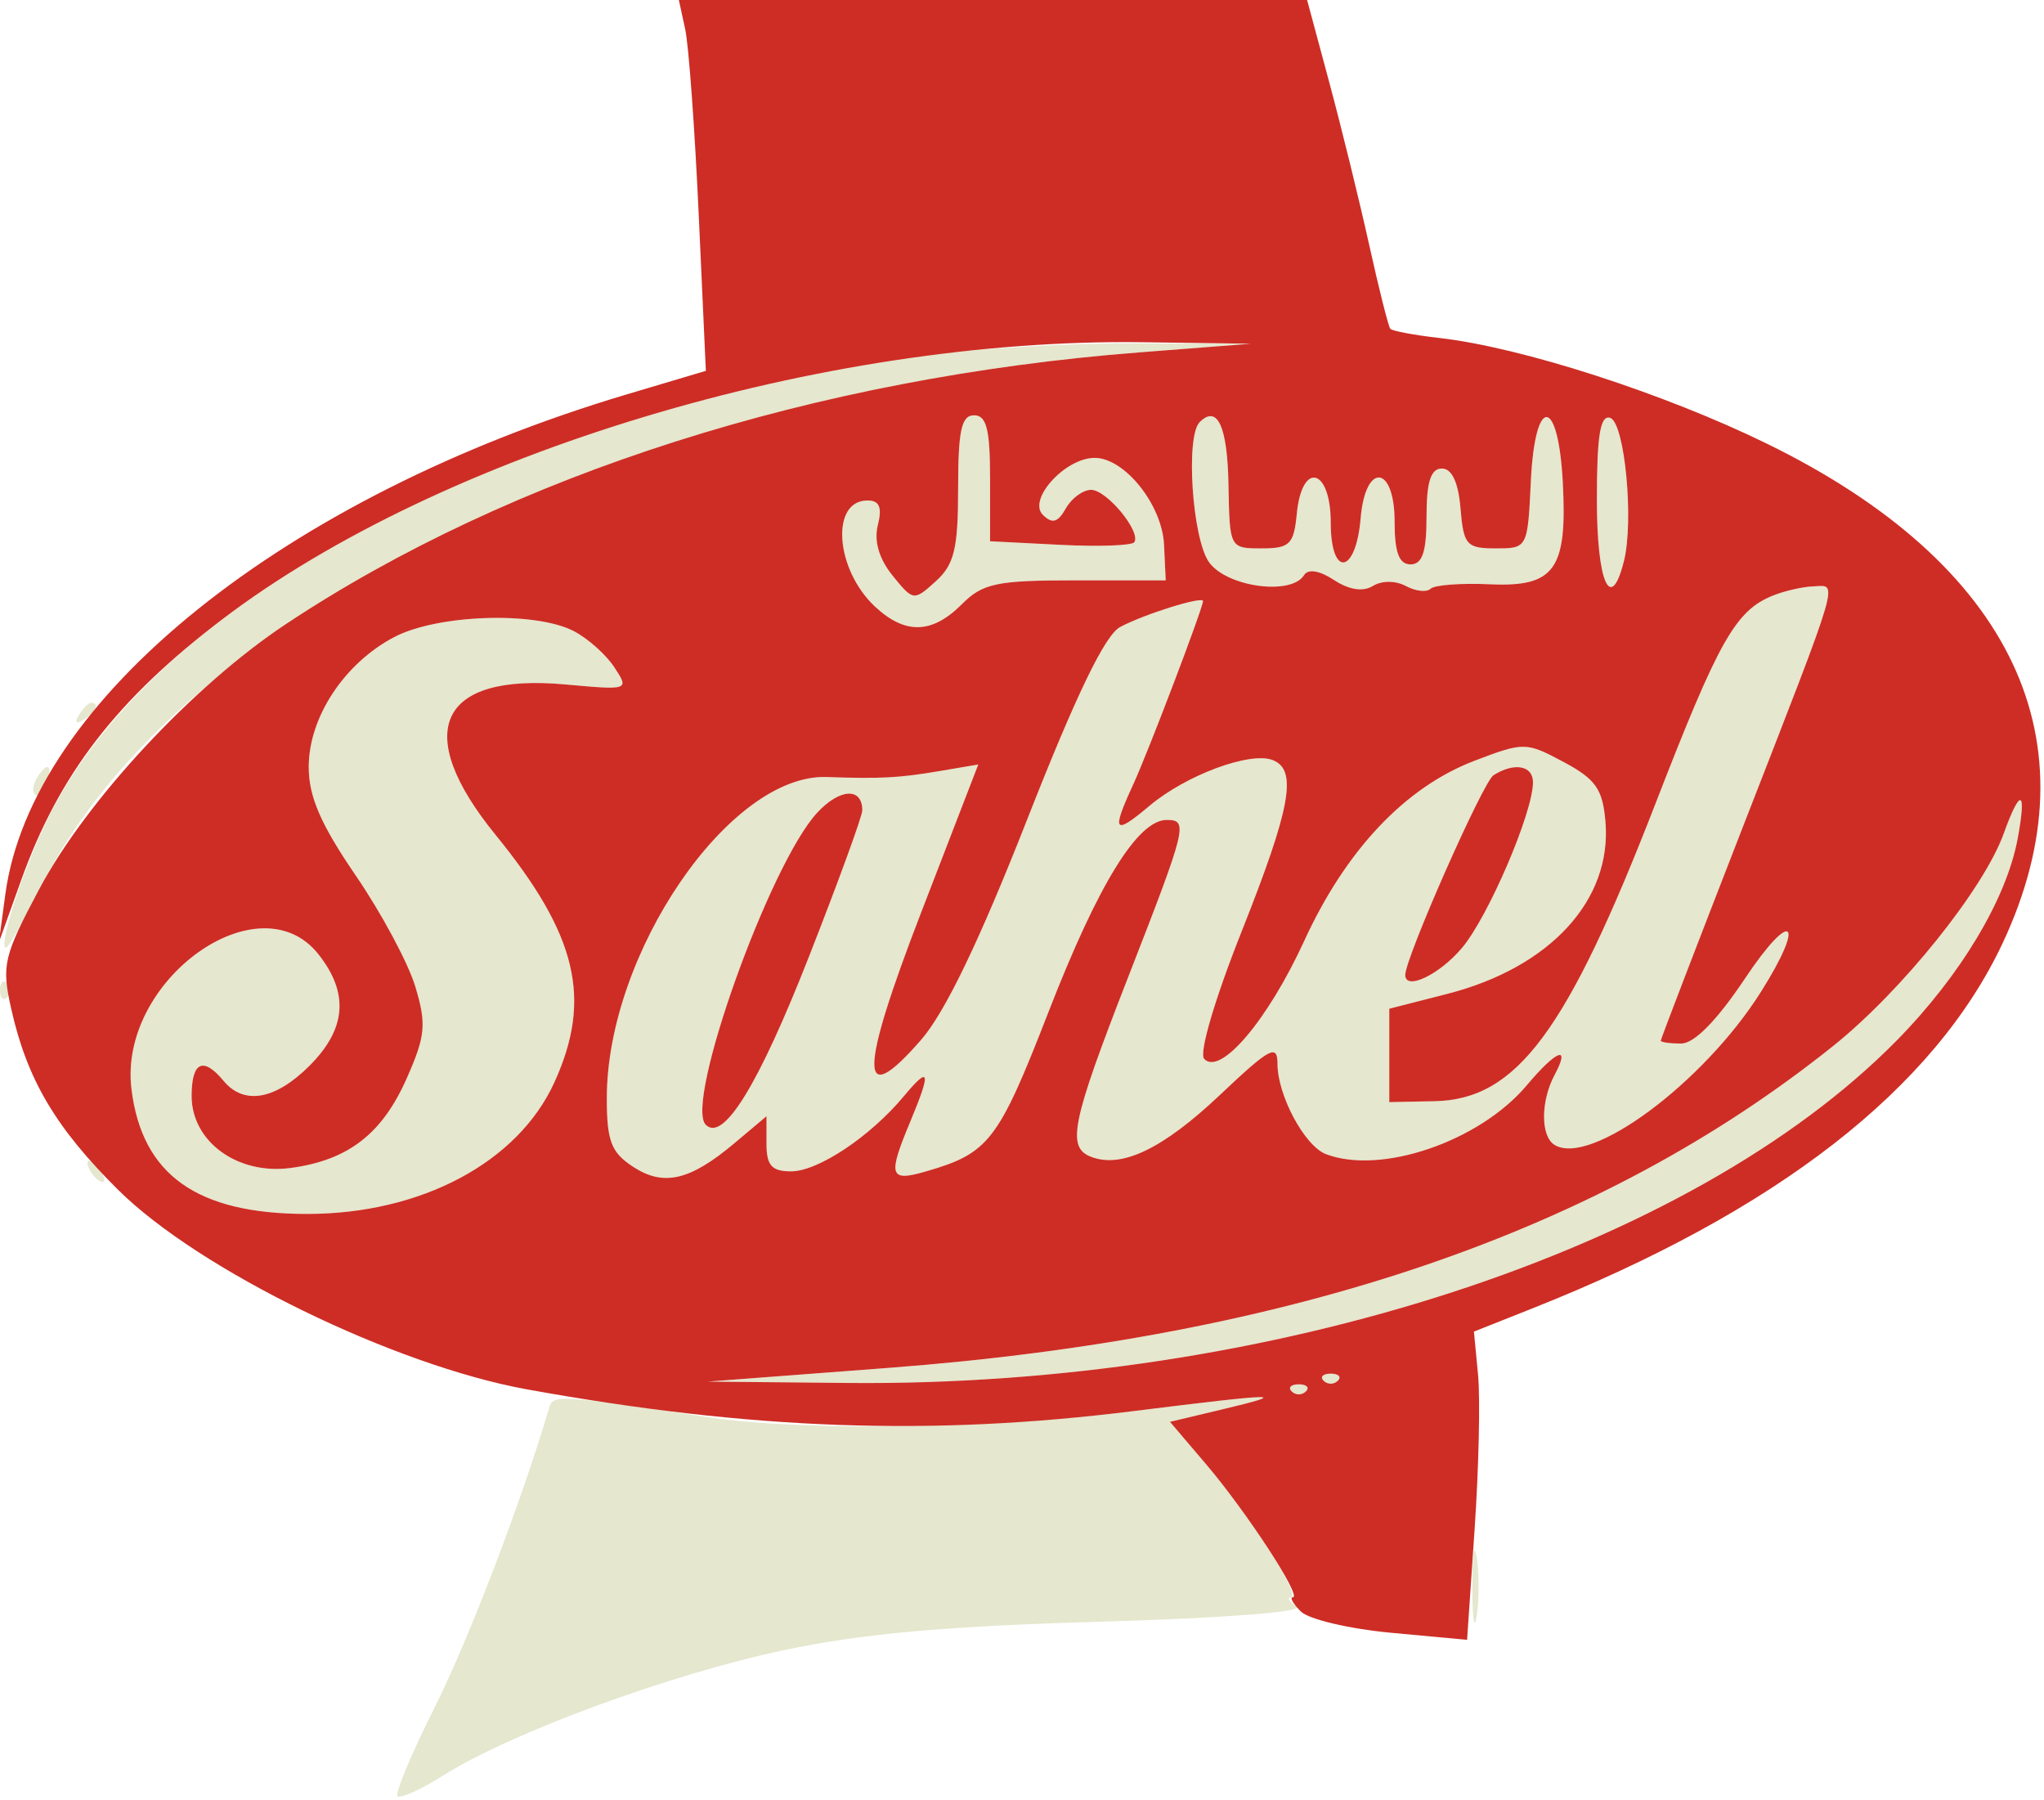
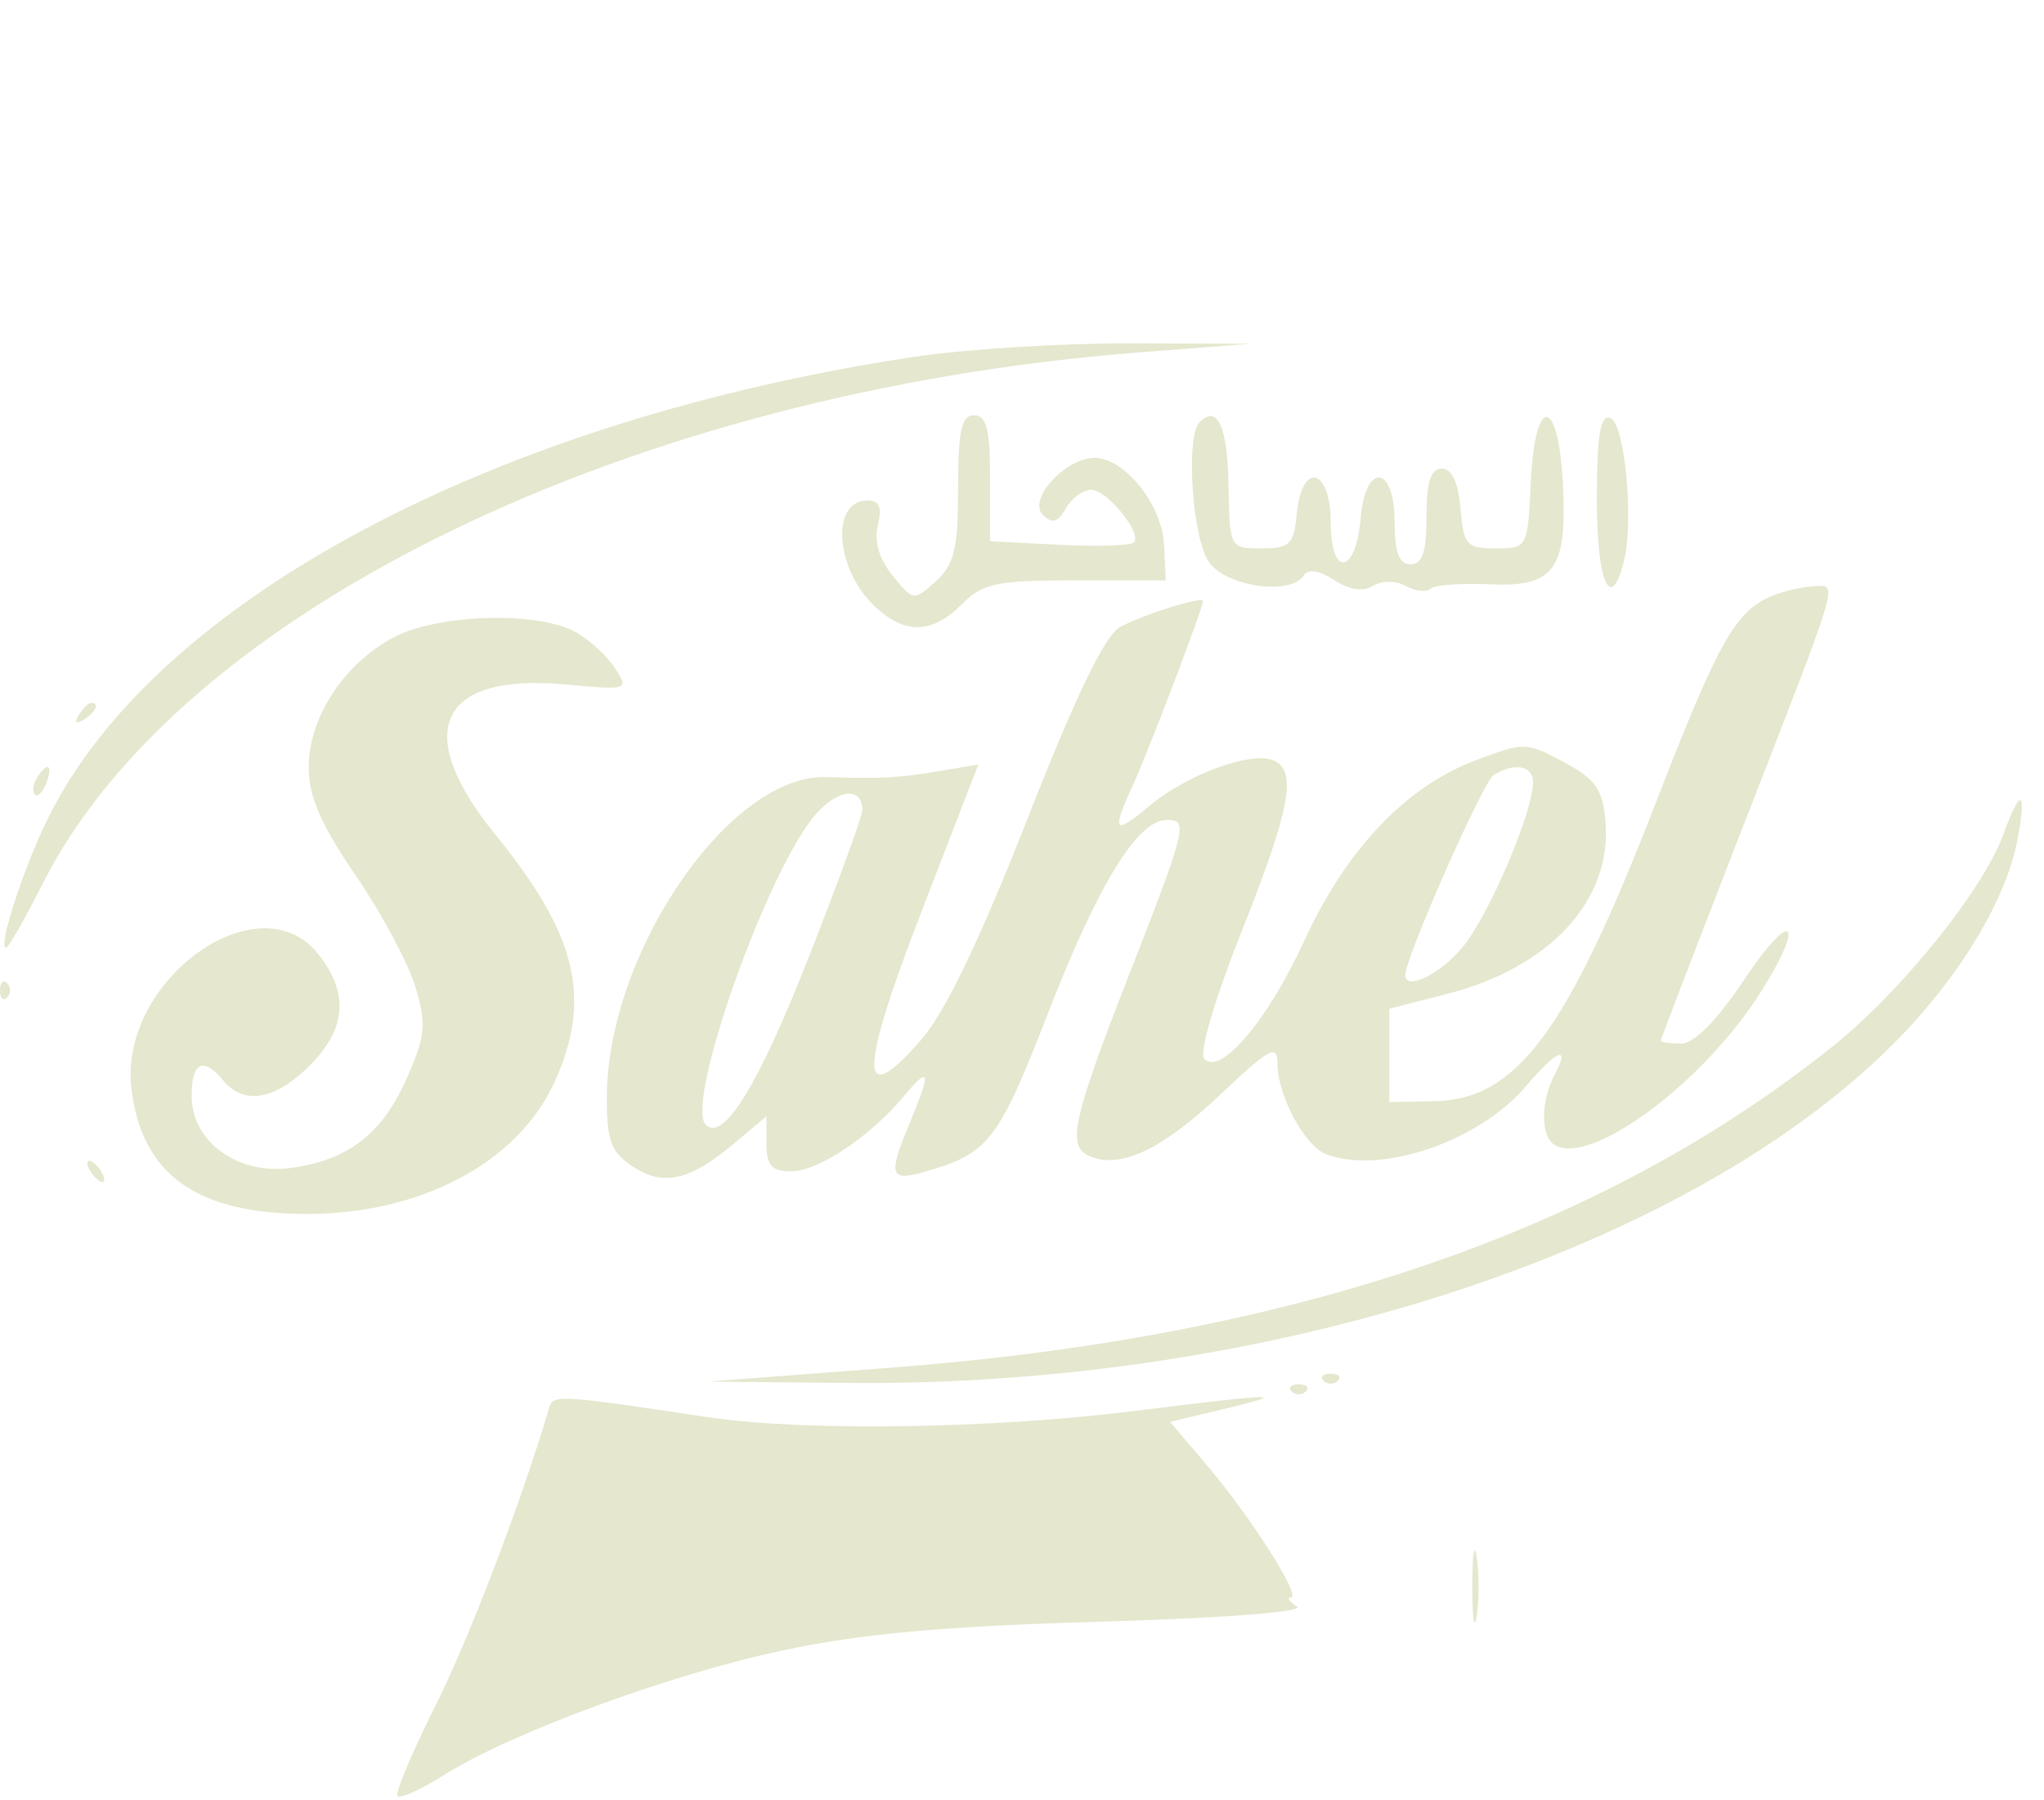
<svg xmlns="http://www.w3.org/2000/svg" width="192" height="169" viewBox="0 0 192 169" version="1.1">
  <path d="M 86 33.493 C 46.569 39.401, 14.723 56.308, 4.568 76.725 C 2.241 81.401, -0.236 89, 0.566 89 C 0.789 89, 2.332 86.303, 3.996 83.007 C 16.963 57.321, 59.318 36.796, 107 33.094 L 117.500 32.278 106 32.249 C 99.675 32.232, 90.675 32.792, 86 33.493 M 90 45.845 C 90 51.524, 89.643 53.013, 87.905 54.586 C 85.839 56.456, 85.782 56.449, 83.843 54.055 C 82.570 52.482, 82.081 50.812, 82.458 49.313 C 82.877 47.641, 82.609 47, 81.488 47 C 77.989 47, 78.452 53.480, 82.201 56.972 C 85.029 59.607, 87.553 59.538, 90.339 56.750 C 92.316 54.771, 93.607 54.500, 101.044 54.500 L 109.500 54.500 109.343 51.164 C 109.167 47.412, 105.644 43, 102.826 43 C 100.061 43, 96.507 46.910, 97.962 48.350 C 98.840 49.218, 99.367 49.071, 100.112 47.750 C 100.655 46.788, 101.727 46, 102.493 46 C 103.954 46, 107.178 49.899, 106.556 50.913 C 106.358 51.236, 103.227 51.349, 99.598 51.165 L 93 50.829 93 44.915 C 93 40.324, 92.664 39, 91.500 39 C 90.313 39, 90 40.427, 90 45.845 M 112.688 39.646 C 111.355 40.978, 111.988 50.538, 113.557 52.777 C 115.197 55.119, 121.289 55.960, 122.493 54.011 C 122.873 53.397, 123.941 53.570, 125.312 54.469 C 126.723 55.394, 128.037 55.595, 128.956 55.027 C 129.794 54.509, 131.089 54.512, 132.065 55.035 C 132.984 55.527, 134.026 55.640, 134.380 55.287 C 134.734 54.933, 137.241 54.745, 139.951 54.869 C 146.042 55.146, 147.233 53.483, 146.799 45.303 C 146.369 37.187, 144.183 37.099, 143.799 45.183 C 143.501 51.469, 143.485 51.500, 140.500 51.500 C 137.755 51.500, 137.474 51.181, 137.190 47.750 C 136.987 45.297, 136.381 44, 135.440 44 C 134.400 44, 134 45.251, 134 48.500 C 134 51.833, 133.611 53, 132.500 53 C 131.417 53, 131 51.889, 131 49 C 131 43.653, 128.258 43.372, 127.810 48.673 C 127.365 53.948, 125 54.294, 125 49.083 C 125 43.963, 122.295 43.255, 121.813 48.250 C 121.536 51.125, 121.154 51.500, 118.500 51.500 C 115.514 51.500, 115.500 51.471, 115.396 45.549 C 115.299 40.030, 114.357 37.976, 112.688 39.646 M 150 46.917 C 150 54.694, 151.298 57.647, 152.540 52.697 C 153.497 48.883, 152.616 39.695, 151.250 39.245 C 150.319 38.938, 150 40.897, 150 46.917 M 166.500 55.945 C 163.008 57.375, 161.449 60.145, 155.493 75.500 C 147.196 96.894, 142.472 103.255, 134.762 103.413 L 130.500 103.500 130.500 99.114 L 130.500 94.728 135.944 93.335 C 145.592 90.866, 151.418 84.538, 150.807 77.190 C 150.551 74.112, 149.900 73.179, 146.883 71.563 C 143.356 69.675, 143.147 69.672, 138.499 71.447 C 131.997 73.930, 126.428 79.821, 122.513 88.355 C 119.092 95.813, 114.624 101.079, 113.110 99.437 C 112.613 98.897, 114.101 93.835, 116.619 87.500 C 121.258 75.833, 121.901 72.283, 119.541 71.377 C 117.410 70.560, 111.400 72.793, 107.975 75.675 C 104.622 78.496, 104.372 78.164, 106.453 73.651 C 107.850 70.624, 113 57.092, 113 56.451 C 113 55.950, 107.466 57.680, 105.215 58.885 C 103.797 59.644, 101.072 65.284, 96.507 76.907 C 92.023 88.325, 88.775 95.072, 86.516 97.662 C 80.655 104.381, 80.663 100.867, 86.542 85.647 L 91.892 71.794 88.196 72.420 C 84.434 73.056, 82.720 73.146, 77.646 72.971 C 68.539 72.656, 57 89.515, 57 103.136 C 57 107.146, 57.411 108.223, 59.451 109.560 C 62.334 111.449, 64.806 110.875, 69.005 107.342 L 72 104.822 72 107.411 C 72 109.448, 72.492 110, 74.306 110 C 76.844 110, 81.743 106.737, 84.901 102.942 C 87.348 100.002, 87.492 100.579, 85.500 105.346 C 83.385 110.407, 83.554 110.988, 86.861 110.040 C 92.909 108.305, 93.744 107.225, 98.512 94.969 C 103.162 83.017, 106.871 77, 109.589 77 C 111.641 77, 111.490 77.618, 106.002 91.687 C 100.639 105.435, 100.163 107.742, 102.502 108.639 C 105.376 109.742, 109.251 107.876, 114.609 102.809 C 119.277 98.393, 120 98.004, 120 99.905 C 120 102.861, 122.549 107.613, 124.545 108.379 C 129.714 110.362, 138.978 107.192, 143.412 101.922 C 146.221 98.584, 147.564 98.078, 146.035 100.934 C 144.713 103.405, 144.705 106.700, 146.020 107.512 C 149.374 109.585, 160.001 101.711, 165.407 93.148 C 169.669 86.395, 168.337 85.267, 163.917 91.886 C 161.286 95.826, 159.153 98, 157.917 98 C 156.863 98, 156 97.878, 156 97.730 C 156 97.581, 159.414 88.694, 163.586 77.980 C 173.049 53.682, 172.663 54.985, 170.367 55.063 C 169.340 55.098, 167.600 55.495, 166.500 55.945 M 36.984 59.852 C 32.306 62.338, 29 67.381, 29 72.032 C 29 74.807, 30.132 77.421, 33.405 82.201 C 35.828 85.739, 38.354 90.449, 39.018 92.667 C 40.074 96.192, 39.972 97.274, 38.207 101.265 C 35.891 106.501, 32.697 108.964, 27.288 109.685 C 22.314 110.349, 18 107.209, 18 102.927 C 18 99.707, 19.084 99.192, 21 101.500 C 22.917 103.810, 25.862 103.291, 29.077 100.077 C 32.527 96.626, 32.799 93.286, 29.927 89.635 C 24.344 82.536, 11.089 92.079, 12.351 102.288 C 13.347 110.338, 18.503 114, 28.842 114 C 39.567 114, 48.664 109.153, 52.087 101.616 C 55.643 93.785, 54.219 87.817, 46.547 78.398 C 38.648 68.701, 41.200 63.196, 53.095 64.275 C 59.094 64.819, 59.118 64.810, 57.705 62.661 C 56.923 61.472, 55.208 59.944, 53.892 59.265 C 50.242 57.380, 41.034 57.699, 36.984 59.852 M 7.405 67.155 C 6.962 67.870, 7.130 68.038, 7.845 67.595 C 8.998 66.883, 9.393 66, 8.559 66 C 8.316 66, 7.797 66.520, 7.405 67.155 M 3.459 73.067 C 3.096 73.653, 3.014 74.348, 3.276 74.610 C 3.538 74.872, 4.019 74.392, 4.345 73.543 C 5.021 71.781, 4.445 71.471, 3.459 73.067 M 140.285 72.803 C 139.302 73.427, 132 89.956, 132 91.556 C 132 93.067, 135.212 91.537, 137.333 89.016 C 139.813 86.069, 144 76.301, 144 73.462 C 144 71.880, 142.231 71.566, 140.285 72.803 M 76.754 76.328 C 72.267 81.185, 64.266 103.599, 66.294 105.628 C 67.943 107.276, 71.247 101.907, 75.953 89.929 C 78.729 82.863, 81 76.640, 81 76.100 C 81 73.916, 78.878 74.029, 76.754 76.328 M 188.207 78.304 C 186.328 83.500, 178.652 93.057, 172.218 98.210 C 150.370 115.707, 121.421 125.576, 83.500 128.454 L 66.500 129.744 79.564 129.872 C 119.349 130.261, 158.790 117.396, 178.166 97.708 C 184.167 91.610, 188.476 84.420, 189.527 78.750 C 190.386 74.117, 189.794 73.916, 188.207 78.304 M -0 93 C -0 93.733, 0.300 94.033, 0.667 93.667 C 1.033 93.300, 1.033 92.700, 0.667 92.333 C 0.300 91.967, -0 92.267, -0 93 M 8.500 110 C 8.840 110.550, 9.343 111, 9.618 111 C 9.893 111, 9.840 110.550, 9.500 110 C 9.160 109.450, 8.657 109, 8.382 109 C 8.107 109, 8.160 109.450, 8.500 110 M 124.333 129.667 C 124.700 130.033, 125.300 130.033, 125.667 129.667 C 126.033 129.300, 125.733 129, 125 129 C 124.267 129, 123.967 129.300, 124.333 129.667 M 121.333 130.667 C 121.700 131.033, 122.300 131.033, 122.667 130.667 C 123.033 130.300, 122.733 130, 122 130 C 121.267 130, 120.967 130.300, 121.333 130.667 M 51.577 132.234 C 49.015 140.937, 44.040 153.954, 40.854 160.290 C 38.665 164.644, 37.085 168.418, 37.342 168.676 C 37.600 168.933, 39.541 168.054, 41.656 166.720 C 47.972 162.738, 62.835 157.264, 73.500 154.993 C 80.896 153.418, 88.664 152.715, 103.334 152.293 C 114.762 151.964, 122.603 151.364, 121.834 150.876 C 121.100 150.411, 120.843 150.024, 121.263 150.015 C 122.298 149.995, 117.467 142.413, 113.295 137.511 L 109.900 133.523 114.700 132.380 C 121.405 130.784, 120.208 130.803, 106.538 132.508 C 93.107 134.183, 75.516 134.437, 66.500 133.086 C 52.343 130.964, 51.957 130.942, 51.577 132.234 M 138.300 149 C 138.300 152.025, 138.487 153.262, 138.716 151.750 C 138.945 150.238, 138.945 147.762, 138.716 146.250 C 138.487 144.738, 138.300 145.975, 138.300 149" stroke="none" fill="#e5e7ce" fill-rule="evenodd" />
-   <path d="M 64.364 2.750 C 64.693 4.263, 65.264 12.098, 65.633 20.162 L 66.304 34.825 58.902 37.028 C 26.697 46.615, 2.956 65.709, 0.498 84 L -0.107 88.500 1.996 82.640 C 5.563 72.698, 10.963 65.701, 20.898 58.148 C 41.447 42.525, 77.323 31.729, 107.322 32.139 L 117.500 32.278 107 33.094 C 76.595 35.455, 48.107 44.521, 26.881 58.592 C 18.126 64.396, 8.116 75.150, 3.662 83.539 C 0.325 89.822, 0.135 90.640, 1.055 94.744 C 2.541 101.376, 5.232 105.926, 11.119 111.759 C 18.717 119.287, 37.035 128.219, 49.500 130.474 C 70.565 134.283, 87.471 134.886, 106.538 132.508 C 120.208 130.803, 121.405 130.784, 114.700 132.380 L 109.900 133.523 113.295 137.511 C 117.113 141.997, 122.333 150, 121.441 150 C 121.120 150, 121.458 150.600, 122.192 151.334 C 122.925 152.068, 126.739 152.967, 130.667 153.332 L 137.808 153.996 138.517 143.586 C 138.908 137.861, 139.052 131.348, 138.839 129.113 L 138.452 125.049 143.976 122.857 C 166.903 113.760, 181.718 102.238, 188.144 88.507 C 196.960 69.666, 189.064 52.966, 166 41.678 C 156.316 36.938, 142.928 32.617, 135.210 31.740 C 132.850 31.472, 130.774 31.084, 130.597 30.877 C 130.419 30.669, 129.526 27.125, 128.613 23 C 127.700 18.875, 126.014 12.013, 124.867 7.750 L 122.781 0 93.274 0 L 63.767 0 64.364 2.750 M 90 45.845 C 90 51.524, 89.643 53.013, 87.905 54.586 C 85.839 56.456, 85.782 56.449, 83.843 54.055 C 82.570 52.482, 82.081 50.812, 82.458 49.313 C 82.877 47.641, 82.609 47, 81.488 47 C 77.989 47, 78.452 53.480, 82.201 56.972 C 85.029 59.607, 87.553 59.538, 90.339 56.750 C 92.316 54.771, 93.607 54.500, 101.044 54.500 L 109.500 54.500 109.343 51.164 C 109.167 47.412, 105.644 43, 102.826 43 C 100.061 43, 96.507 46.910, 97.962 48.350 C 98.840 49.218, 99.367 49.071, 100.112 47.750 C 100.655 46.788, 101.727 46, 102.493 46 C 103.954 46, 107.178 49.899, 106.556 50.913 C 106.358 51.236, 103.227 51.349, 99.598 51.165 L 93 50.829 93 44.915 C 93 40.324, 92.664 39, 91.500 39 C 90.313 39, 90 40.427, 90 45.845 M 112.688 39.646 C 111.355 40.978, 111.988 50.538, 113.557 52.777 C 115.197 55.119, 121.289 55.960, 122.493 54.011 C 122.873 53.397, 123.941 53.570, 125.312 54.469 C 126.723 55.394, 128.037 55.595, 128.956 55.027 C 129.794 54.509, 131.089 54.512, 132.065 55.035 C 132.984 55.527, 134.026 55.640, 134.380 55.287 C 134.734 54.933, 137.241 54.745, 139.951 54.869 C 146.042 55.146, 147.233 53.483, 146.799 45.303 C 146.369 37.187, 144.183 37.099, 143.799 45.183 C 143.501 51.469, 143.485 51.500, 140.500 51.500 C 137.755 51.500, 137.474 51.181, 137.190 47.750 C 136.987 45.297, 136.381 44, 135.440 44 C 134.400 44, 134 45.251, 134 48.500 C 134 51.833, 133.611 53, 132.500 53 C 131.417 53, 131 51.889, 131 49 C 131 43.653, 128.258 43.372, 127.810 48.673 C 127.365 53.948, 125 54.294, 125 49.083 C 125 43.963, 122.295 43.255, 121.813 48.250 C 121.536 51.125, 121.154 51.500, 118.500 51.500 C 115.514 51.500, 115.500 51.471, 115.396 45.549 C 115.299 40.030, 114.357 37.976, 112.688 39.646 M 150 46.917 C 150 54.694, 151.298 57.647, 152.540 52.697 C 153.497 48.883, 152.616 39.695, 151.250 39.245 C 150.319 38.938, 150 40.897, 150 46.917 M 166.500 55.945 C 163.008 57.375, 161.449 60.145, 155.493 75.500 C 147.196 96.894, 142.472 103.255, 134.762 103.413 L 130.500 103.500 130.500 99.114 L 130.500 94.728 135.944 93.335 C 145.592 90.866, 151.418 84.538, 150.807 77.190 C 150.551 74.112, 149.900 73.179, 146.883 71.563 C 143.356 69.675, 143.147 69.672, 138.499 71.447 C 131.997 73.930, 126.428 79.821, 122.513 88.355 C 119.092 95.813, 114.624 101.079, 113.110 99.437 C 112.613 98.897, 114.101 93.835, 116.619 87.500 C 121.258 75.833, 121.901 72.283, 119.541 71.377 C 117.410 70.560, 111.400 72.793, 107.975 75.675 C 104.622 78.496, 104.372 78.164, 106.453 73.651 C 107.850 70.624, 113 57.092, 113 56.451 C 113 55.950, 107.466 57.680, 105.215 58.885 C 103.797 59.644, 101.072 65.284, 96.507 76.907 C 92.023 88.325, 88.775 95.072, 86.516 97.662 C 80.655 104.381, 80.663 100.867, 86.542 85.647 L 91.892 71.794 88.196 72.420 C 84.434 73.056, 82.720 73.146, 77.646 72.971 C 68.539 72.656, 57 89.515, 57 103.136 C 57 107.146, 57.411 108.223, 59.451 109.560 C 62.334 111.449, 64.806 110.875, 69.005 107.342 L 72 104.822 72 107.411 C 72 109.448, 72.492 110, 74.306 110 C 76.844 110, 81.743 106.737, 84.901 102.942 C 87.348 100.002, 87.492 100.579, 85.500 105.346 C 83.385 110.407, 83.554 110.988, 86.861 110.040 C 92.909 108.305, 93.744 107.225, 98.512 94.969 C 103.162 83.017, 106.871 77, 109.589 77 C 111.641 77, 111.490 77.618, 106.002 91.687 C 100.639 105.435, 100.163 107.742, 102.502 108.639 C 105.376 109.742, 109.251 107.876, 114.609 102.809 C 119.277 98.393, 120 98.004, 120 99.905 C 120 102.861, 122.549 107.613, 124.545 108.379 C 129.714 110.362, 138.978 107.192, 143.412 101.922 C 146.221 98.584, 147.564 98.078, 146.035 100.934 C 144.713 103.405, 144.705 106.700, 146.020 107.512 C 149.374 109.585, 160.001 101.711, 165.407 93.148 C 169.669 86.395, 168.337 85.267, 163.917 91.886 C 161.286 95.826, 159.153 98, 157.917 98 C 156.863 98, 156 97.878, 156 97.730 C 156 97.581, 159.414 88.694, 163.586 77.980 C 173.049 53.682, 172.663 54.985, 170.367 55.063 C 169.340 55.098, 167.600 55.495, 166.500 55.945 M 36.984 59.852 C 32.306 62.338, 29 67.381, 29 72.032 C 29 74.807, 30.132 77.421, 33.405 82.201 C 35.828 85.739, 38.354 90.449, 39.018 92.667 C 40.074 96.192, 39.972 97.274, 38.207 101.265 C 35.891 106.501, 32.697 108.964, 27.288 109.685 C 22.314 110.349, 18 107.209, 18 102.927 C 18 99.707, 19.084 99.192, 21 101.500 C 22.917 103.810, 25.862 103.291, 29.077 100.077 C 32.527 96.626, 32.799 93.286, 29.927 89.635 C 24.344 82.536, 11.089 92.079, 12.351 102.288 C 13.347 110.338, 18.503 114, 28.842 114 C 39.567 114, 48.664 109.153, 52.087 101.616 C 55.643 93.785, 54.219 87.817, 46.547 78.398 C 38.648 68.701, 41.200 63.196, 53.095 64.275 C 59.094 64.819, 59.118 64.810, 57.705 62.661 C 56.923 61.472, 55.208 59.944, 53.892 59.265 C 50.242 57.380, 41.034 57.699, 36.984 59.852 M 140.285 72.803 C 139.302 73.427, 132 89.956, 132 91.556 C 132 93.067, 135.212 91.537, 137.333 89.016 C 139.813 86.069, 144 76.301, 144 73.462 C 144 71.880, 142.231 71.566, 140.285 72.803 M 76.754 76.328 C 72.267 81.185, 64.266 103.599, 66.294 105.628 C 67.943 107.276, 71.247 101.907, 75.953 89.929 C 78.729 82.863, 81 76.640, 81 76.100 C 81 73.916, 78.878 74.029, 76.754 76.328 M 188.207 78.304 C 186.328 83.500, 178.652 93.057, 172.218 98.210 C 150.370 115.707, 121.421 125.576, 83.500 128.454 L 66.500 129.744 79.564 129.872 C 119.349 130.261, 158.790 117.396, 178.166 97.708 C 184.167 91.610, 188.476 84.420, 189.527 78.750 C 190.386 74.117, 189.794 73.916, 188.207 78.304 M 124.333 129.667 C 124.700 130.033, 125.300 130.033, 125.667 129.667 C 126.033 129.300, 125.733 129, 125 129 C 124.267 129, 123.967 129.300, 124.333 129.667 M 121.333 130.667 C 121.700 131.033, 122.300 131.033, 122.667 130.667 C 123.033 130.300, 122.733 130, 122 130 C 121.267 130, 120.967 130.300, 121.333 130.667" stroke="none" fill="#cd2d25" fill-rule="evenodd" />
</svg>